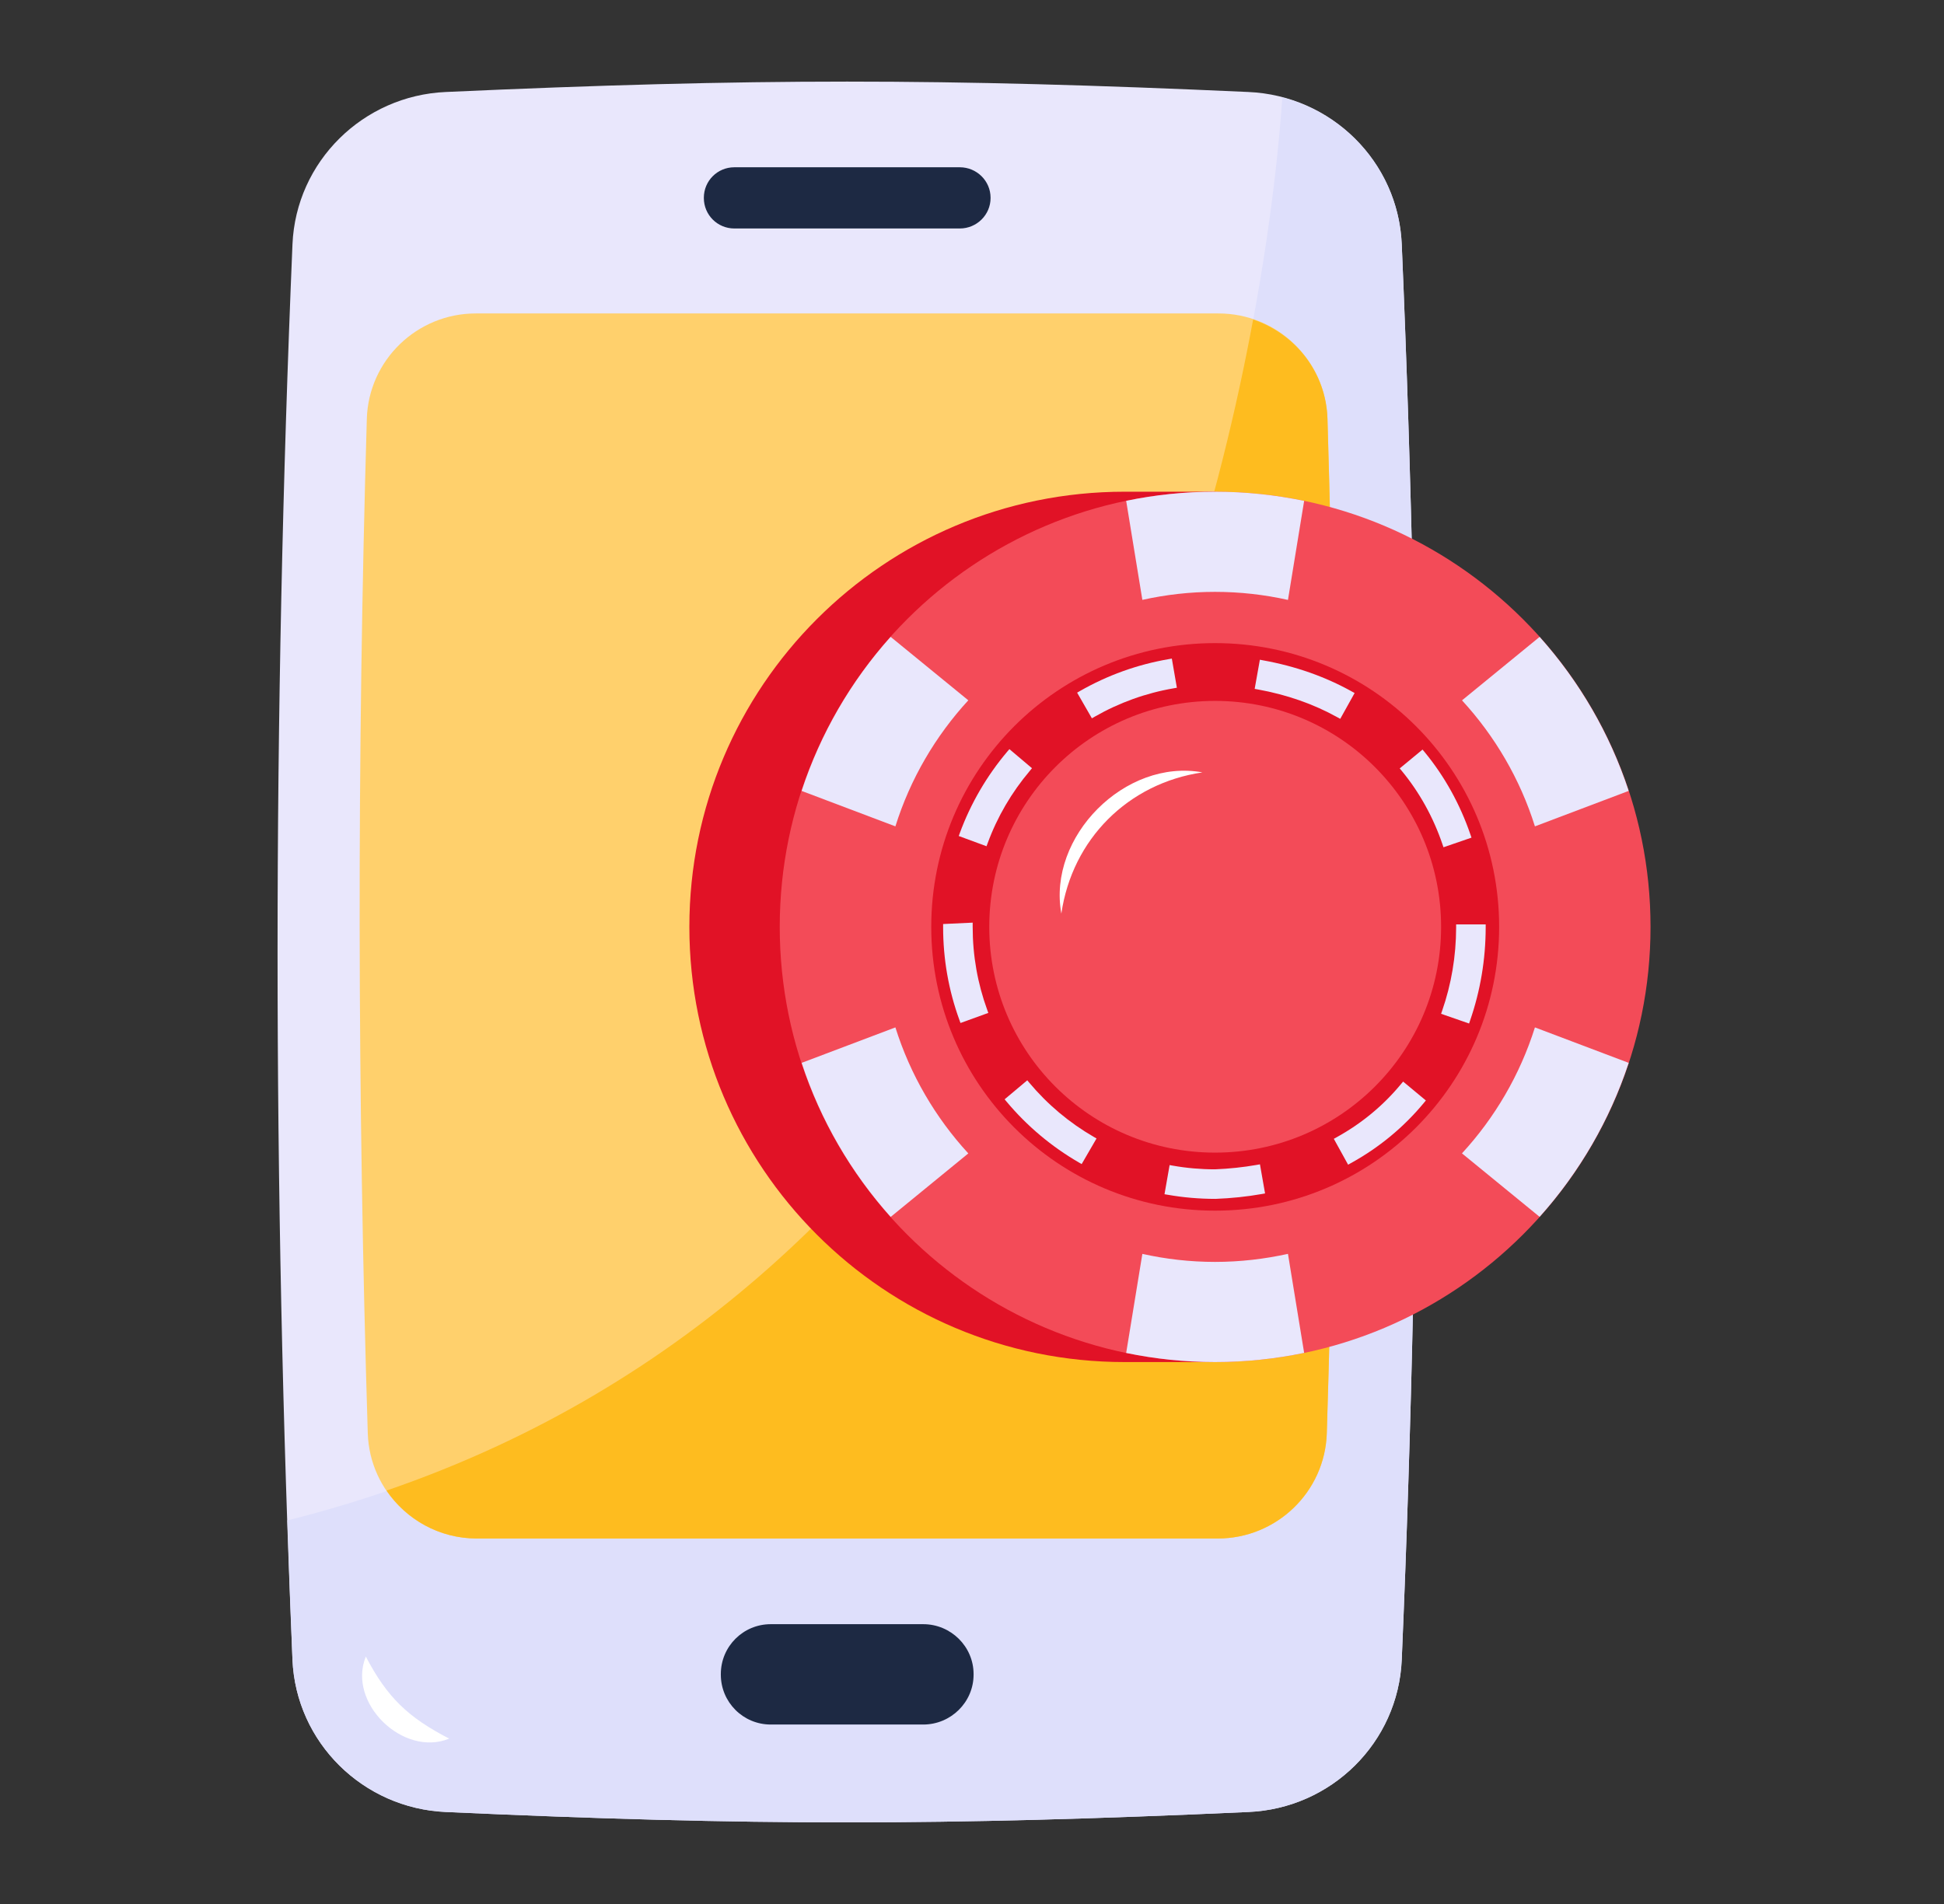
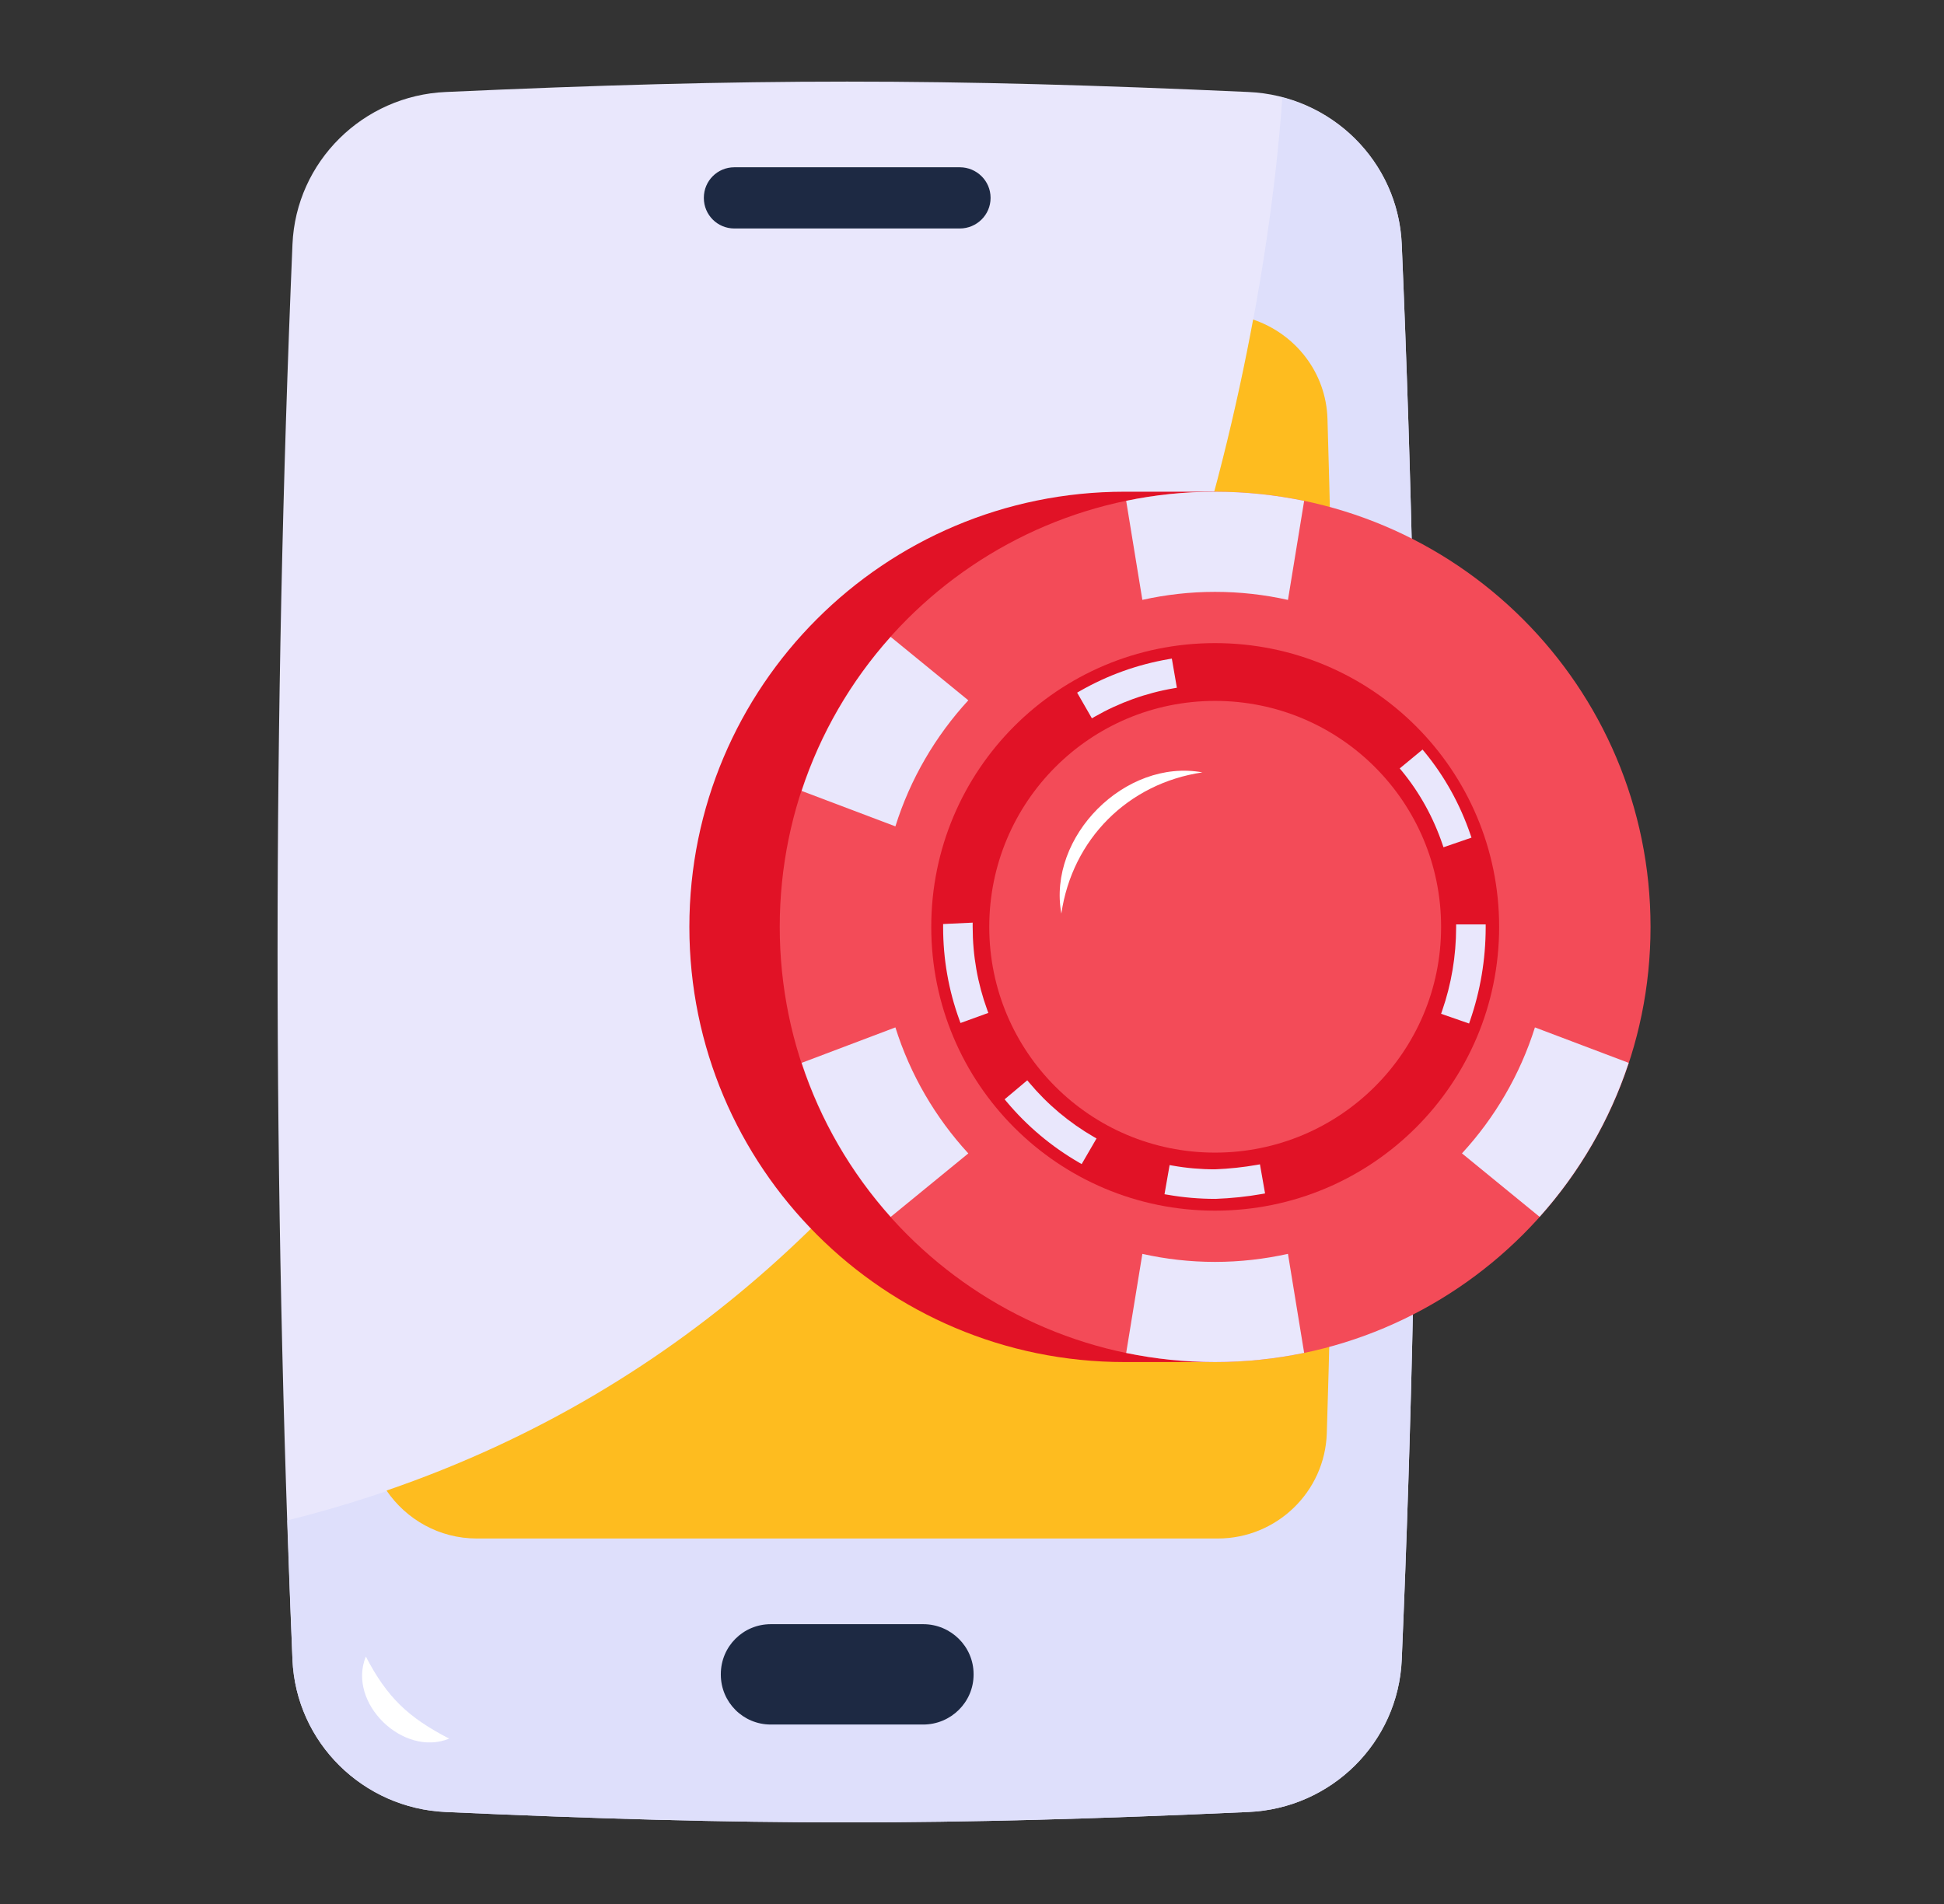
<svg xmlns="http://www.w3.org/2000/svg" width="49" height="48" viewBox="0 0 49 48" fill="none">
  <rect x="0" y="0" width="49" height="48" fill="#333333" stroke="none" />
  <path d="M35.332 41.841C35.243 43.932 33.556 45.591 31.465 45.681C23.751 46.03 18.953 46.03 11.239 45.681C9.155 45.591 7.461 43.932 7.372 41.841C6.871 29.945 6.871 18.055 7.372 6.159C7.461 4.068 9.155 2.409 11.239 2.319C18.953 1.97 23.751 1.97 31.465 2.319C33.556 2.409 35.243 4.068 35.332 6.159C35.839 18.055 35.839 29.945 35.332 41.841Z" fill="#E9E7FC" />
  <path d="M11.239 45.681C18.953 46.03 23.751 46.03 31.465 45.681C33.556 45.592 35.243 43.932 35.332 41.841C35.839 29.945 35.839 18.055 35.332 6.159C35.255 4.364 33.998 2.894 32.321 2.456C32.089 6.025 29.61 32.742 7.243 38.33C7.282 39.5 7.323 40.67 7.372 41.841C7.461 43.932 9.155 45.592 11.239 45.681Z" fill="#DEDFFB" />
-   <path d="M33.443 36.133C33.708 27.63 33.714 19.065 33.46 10.559C33.416 9.078 32.195 7.902 30.713 7.902H11.993C10.511 7.902 9.29 9.079 9.246 10.56C8.996 19.066 9.007 27.63 9.27 36.132C9.316 37.612 10.536 38.786 12.017 38.786H30.696C32.176 38.786 33.396 37.612 33.443 36.133Z" fill="#FFD06C" />
  <path d="M12.017 38.786H30.696C32.176 38.786 33.396 37.612 33.443 36.133C33.708 27.629 33.714 19.065 33.46 10.559C33.425 9.384 32.645 8.413 31.586 8.056C29.98 16.739 24.996 32.342 9.743 37.577C10.239 38.306 11.073 38.786 12.017 38.786Z" fill="#FEBC1F" />
  <path d="M24.968 4.985V4.992C24.968 5.417 24.618 5.76 24.193 5.76H18.509C18.084 5.76 17.741 5.417 17.741 4.992V4.985C17.741 4.56 18.084 4.217 18.509 4.217H24.193C24.618 4.217 24.968 4.56 24.968 4.985Z" fill="#1D2943" />
  <path d="M24.54 42.205V42.217C24.54 42.914 23.967 43.476 23.27 43.476H19.428C18.731 43.476 18.169 42.914 18.169 42.217V42.205C18.169 41.508 18.731 40.946 19.428 40.946H23.27C23.967 40.946 24.54 41.508 24.54 42.205Z" fill="#1D2943" />
  <path d="M11.322 43.831C10.164 44.307 8.745 42.932 9.221 41.762C9.758 42.793 10.291 43.299 11.322 43.831Z" fill="white" />
  <path d="M28.347 34.338C22.287 34.338 17.376 29.427 17.376 23.367C17.376 17.306 22.287 12.396 28.347 12.396H30.629V34.338H28.347Z" fill="#E11226" />
  <path d="M19.654 23.367C19.654 29.427 24.564 34.338 30.625 34.338C36.685 34.338 41.603 29.427 41.603 23.367C41.603 17.306 36.685 12.396 30.625 12.396C24.564 12.396 19.654 17.306 19.654 23.367Z" fill="#F34B58" />
  <path d="M26.752 23.032C26.397 21.09 28.364 19.115 30.308 19.472C28.432 19.749 27.026 21.156 26.752 23.032Z" fill="white" />
  <path d="M30.626 16.213C26.671 16.213 23.473 19.412 23.473 23.367C23.473 27.322 26.671 30.521 30.626 30.521C34.582 30.521 37.787 27.322 37.787 23.367C37.787 19.412 34.582 16.213 30.626 16.213ZM30.626 29.058C27.479 29.058 24.935 26.515 24.935 23.367C24.935 20.219 27.479 17.67 30.626 17.67C33.774 17.67 36.324 20.219 36.324 23.367C36.324 26.515 33.774 29.058 30.626 29.058Z" fill="#E11226" />
  <path d="M30.625 31.813C29.996 31.813 29.384 31.742 28.794 31.611L28.386 34.108C29.109 34.258 29.858 34.338 30.625 34.338C31.395 34.338 32.146 34.258 32.872 34.107L32.464 31.61C31.872 31.741 31.257 31.813 30.625 31.813Z" fill="#E9E7FC" />
  <path d="M30.625 14.921C31.257 14.921 31.872 14.992 32.464 15.124L32.872 12.627C32.146 12.476 31.395 12.396 30.625 12.396C29.858 12.396 29.109 12.476 28.386 12.626L28.794 15.123C29.384 14.992 29.996 14.921 30.625 14.921Z" fill="#E9E7FC" />
-   <path d="M38.689 20.833L41.052 19.939C40.575 18.487 39.803 17.17 38.807 16.056L36.851 17.656C37.679 18.557 38.314 19.637 38.689 20.833Z" fill="#E9E7FC" />
  <path d="M22.569 25.901L20.206 26.795C20.683 28.247 21.454 29.565 22.45 30.679L24.407 29.078C23.579 28.177 22.945 27.097 22.569 25.901Z" fill="#E9E7FC" />
  <path d="M24.407 17.655L22.449 16.055C21.453 17.168 20.683 18.486 20.205 19.939L22.569 20.833C22.944 19.637 23.579 18.556 24.407 17.655Z" fill="#E9E7FC" />
  <path d="M38.689 25.901C38.313 27.096 37.678 28.177 36.85 29.077L38.807 30.677C39.803 29.564 40.574 28.246 41.052 26.795L38.689 25.901Z" fill="#E9E7FC" />
  <path d="M24.517 23.371V23.26L23.772 23.295V23.371C23.772 24.178 23.91 24.966 24.183 25.715L24.21 25.79L24.911 25.536L24.884 25.46C24.641 24.793 24.517 24.09 24.517 23.371Z" fill="#E9E7FC" />
  <path d="M36.358 21.283L36.384 21.36L37.09 21.117L37.064 21.041C36.8 20.271 36.411 19.57 35.908 18.959L35.856 18.897L35.281 19.372L35.332 19.433C35.779 19.977 36.125 20.599 36.358 21.283Z" fill="#E9E7FC" />
-   <path d="M33.712 18.084L33.782 18.122L34.144 17.472L34.074 17.433C33.4 17.057 32.647 16.793 31.835 16.647L31.756 16.632L31.625 17.367L31.703 17.381C32.434 17.513 33.11 17.749 33.712 18.084Z" fill="#E9E7FC" />
-   <path d="M24.894 21.259C25.138 20.593 25.497 19.978 25.961 19.429L26.012 19.367L25.443 18.886L25.391 18.946C24.873 19.559 24.47 20.25 24.193 21.001L24.166 21.076L24.866 21.334L24.894 21.259Z" fill="#E9E7FC" />
  <path d="M27.591 18.069C28.211 17.714 28.881 17.473 29.585 17.352L29.664 17.338L29.537 16.603L29.458 16.617C28.667 16.753 27.914 17.024 27.219 17.422L27.15 17.462L27.522 18.109L27.591 18.069Z" fill="#E9E7FC" />
-   <path d="M35.315 27.328C34.864 27.874 34.317 28.325 33.69 28.671L33.62 28.71L33.98 29.362L34.05 29.323C34.76 28.932 35.379 28.421 35.889 27.805L35.94 27.743L35.367 27.267L35.315 27.328Z" fill="#E9E7FC" />
  <path d="M25.945 27.297L25.893 27.235L25.322 27.714L25.374 27.776C25.89 28.391 26.502 28.905 27.195 29.307L27.264 29.347L27.639 28.701L27.569 28.661C26.952 28.304 26.405 27.845 25.945 27.297Z" fill="#E9E7FC" />
  <path d="M36.703 23.304V23.384C36.701 24.106 36.583 24.812 36.35 25.482L36.324 25.558L37.029 25.803L37.055 25.727C37.314 24.978 37.446 24.19 37.448 23.385V23.305L36.703 23.304Z" fill="#E9E7FC" />
  <path d="M31.68 29.367C31.337 29.427 30.982 29.465 30.623 29.479C30.265 29.479 29.907 29.448 29.56 29.386L29.481 29.372L29.352 30.107L29.431 30.12C29.823 30.189 30.227 30.224 30.638 30.224H30.639C31.037 30.209 31.43 30.168 31.808 30.101L31.887 30.087L31.758 29.353L31.68 29.367Z" fill="#E9E7FC" />
</svg>